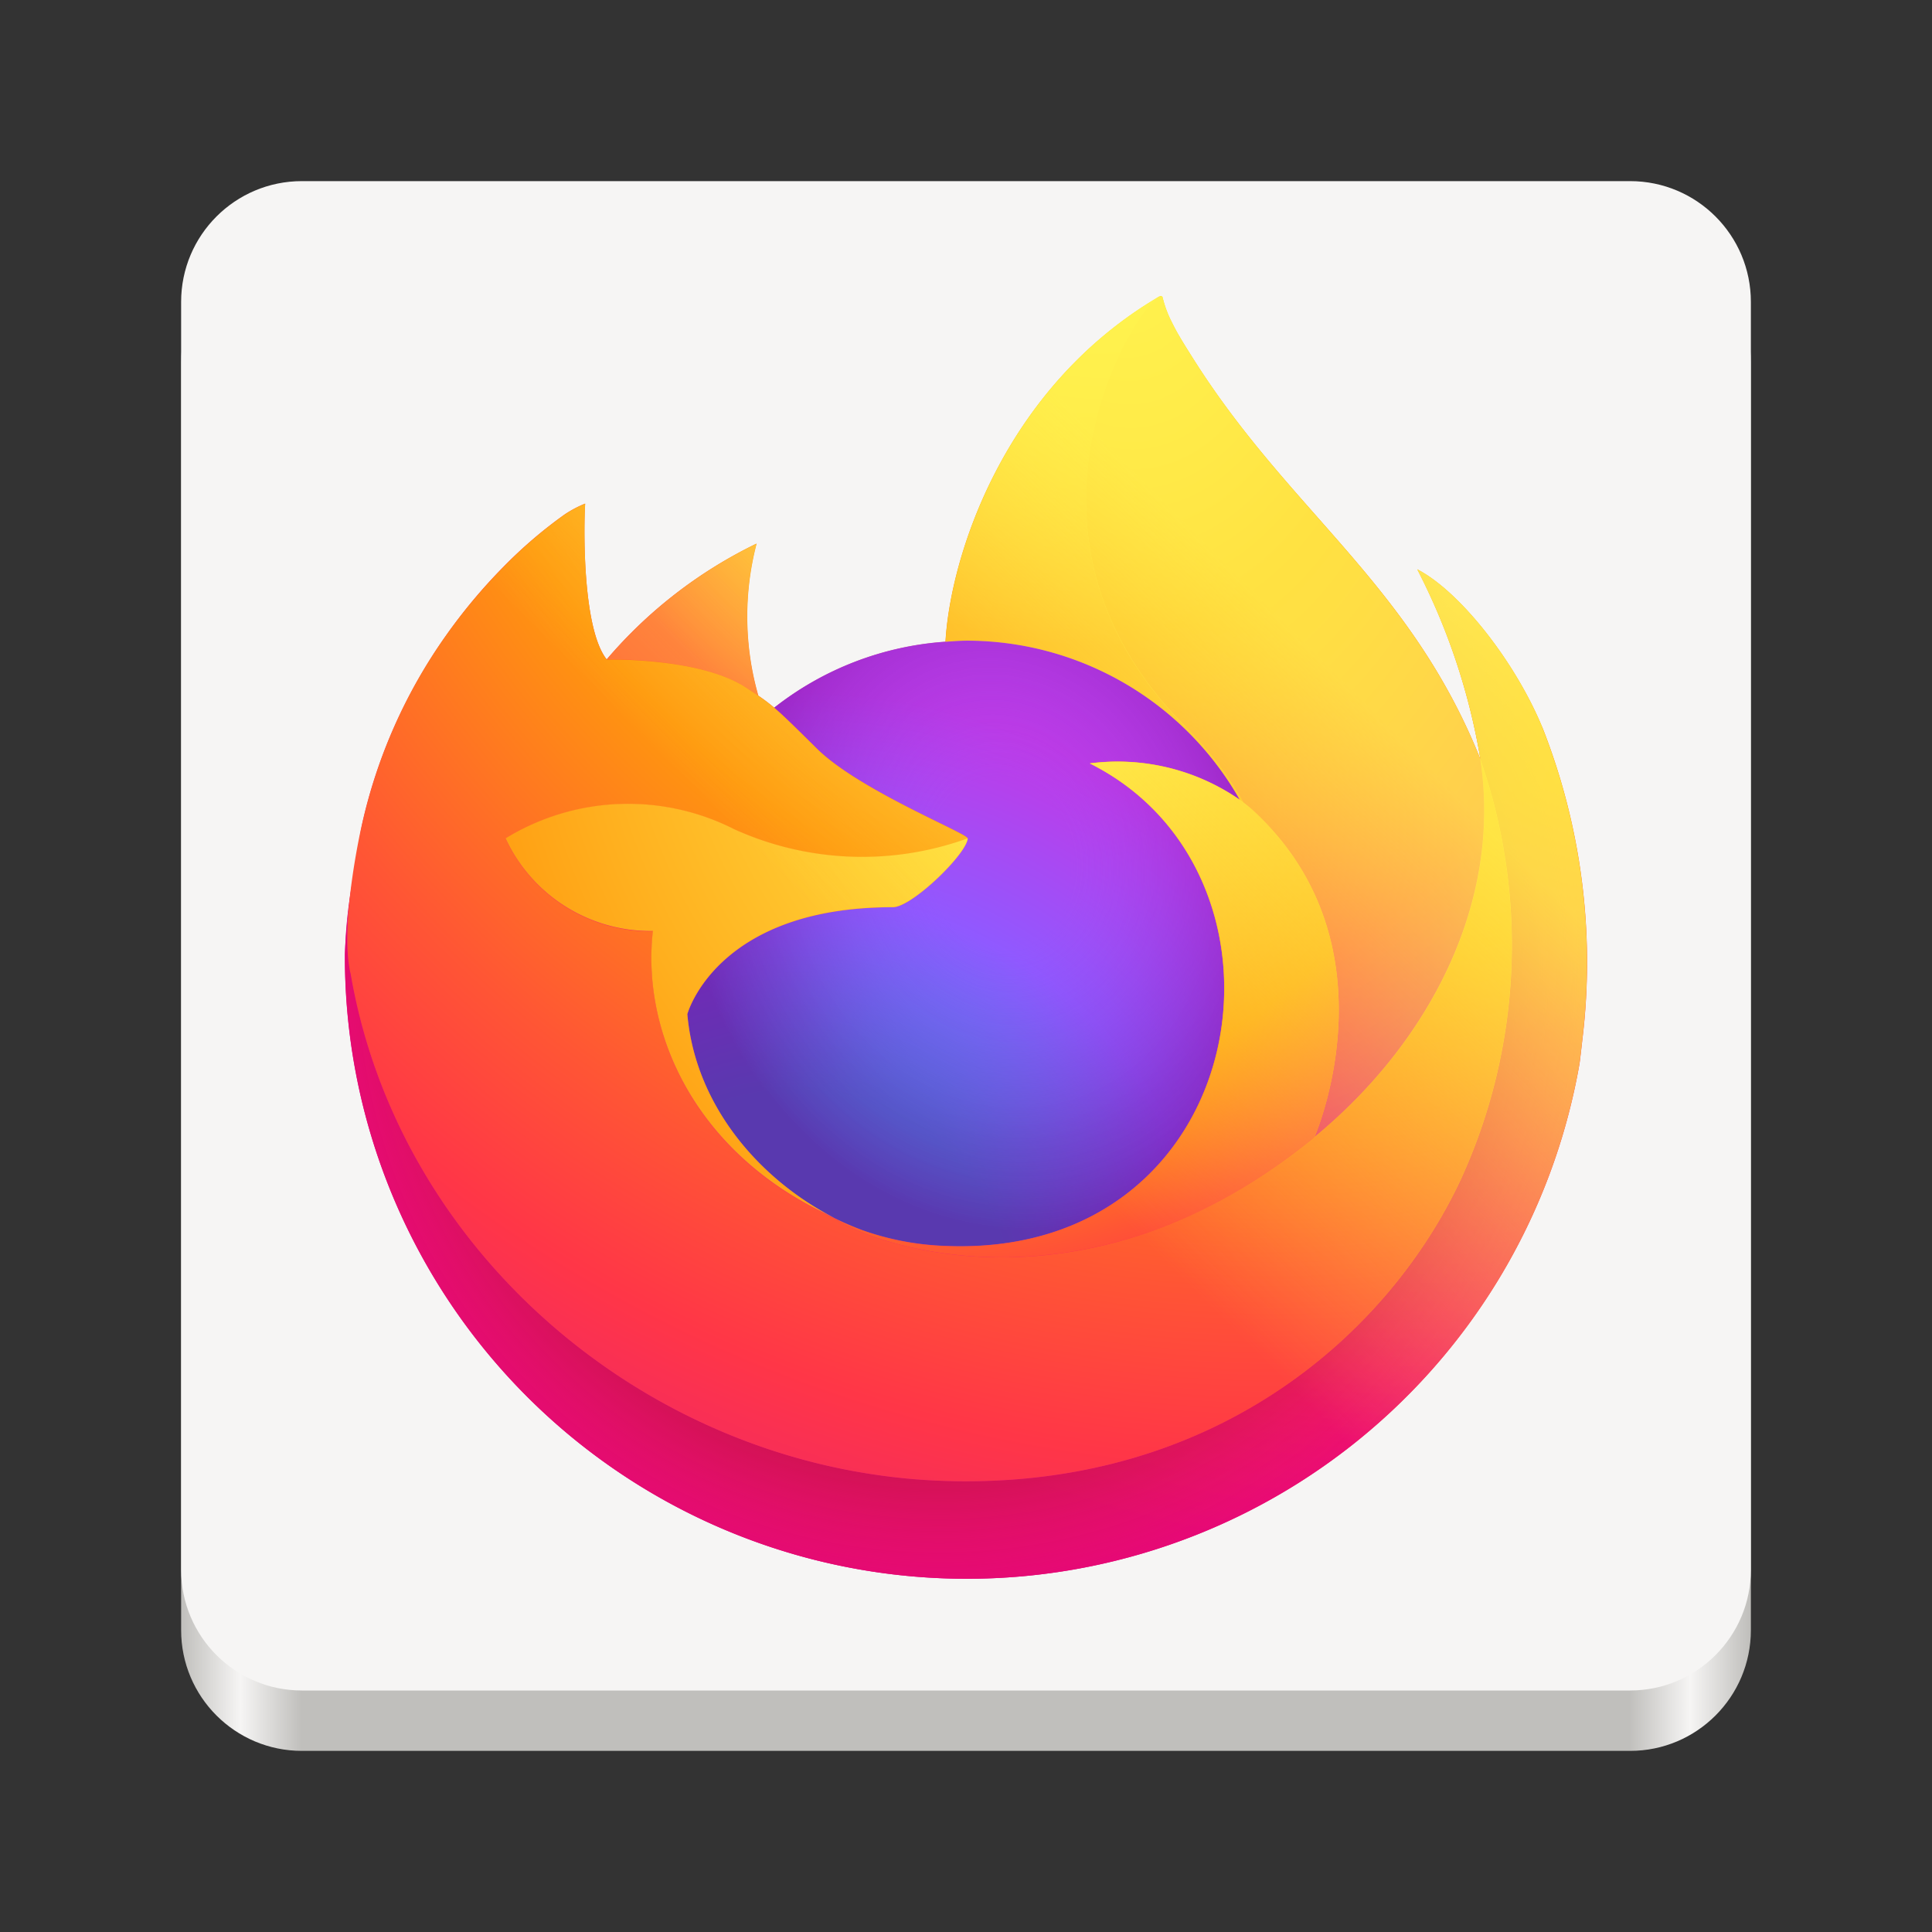
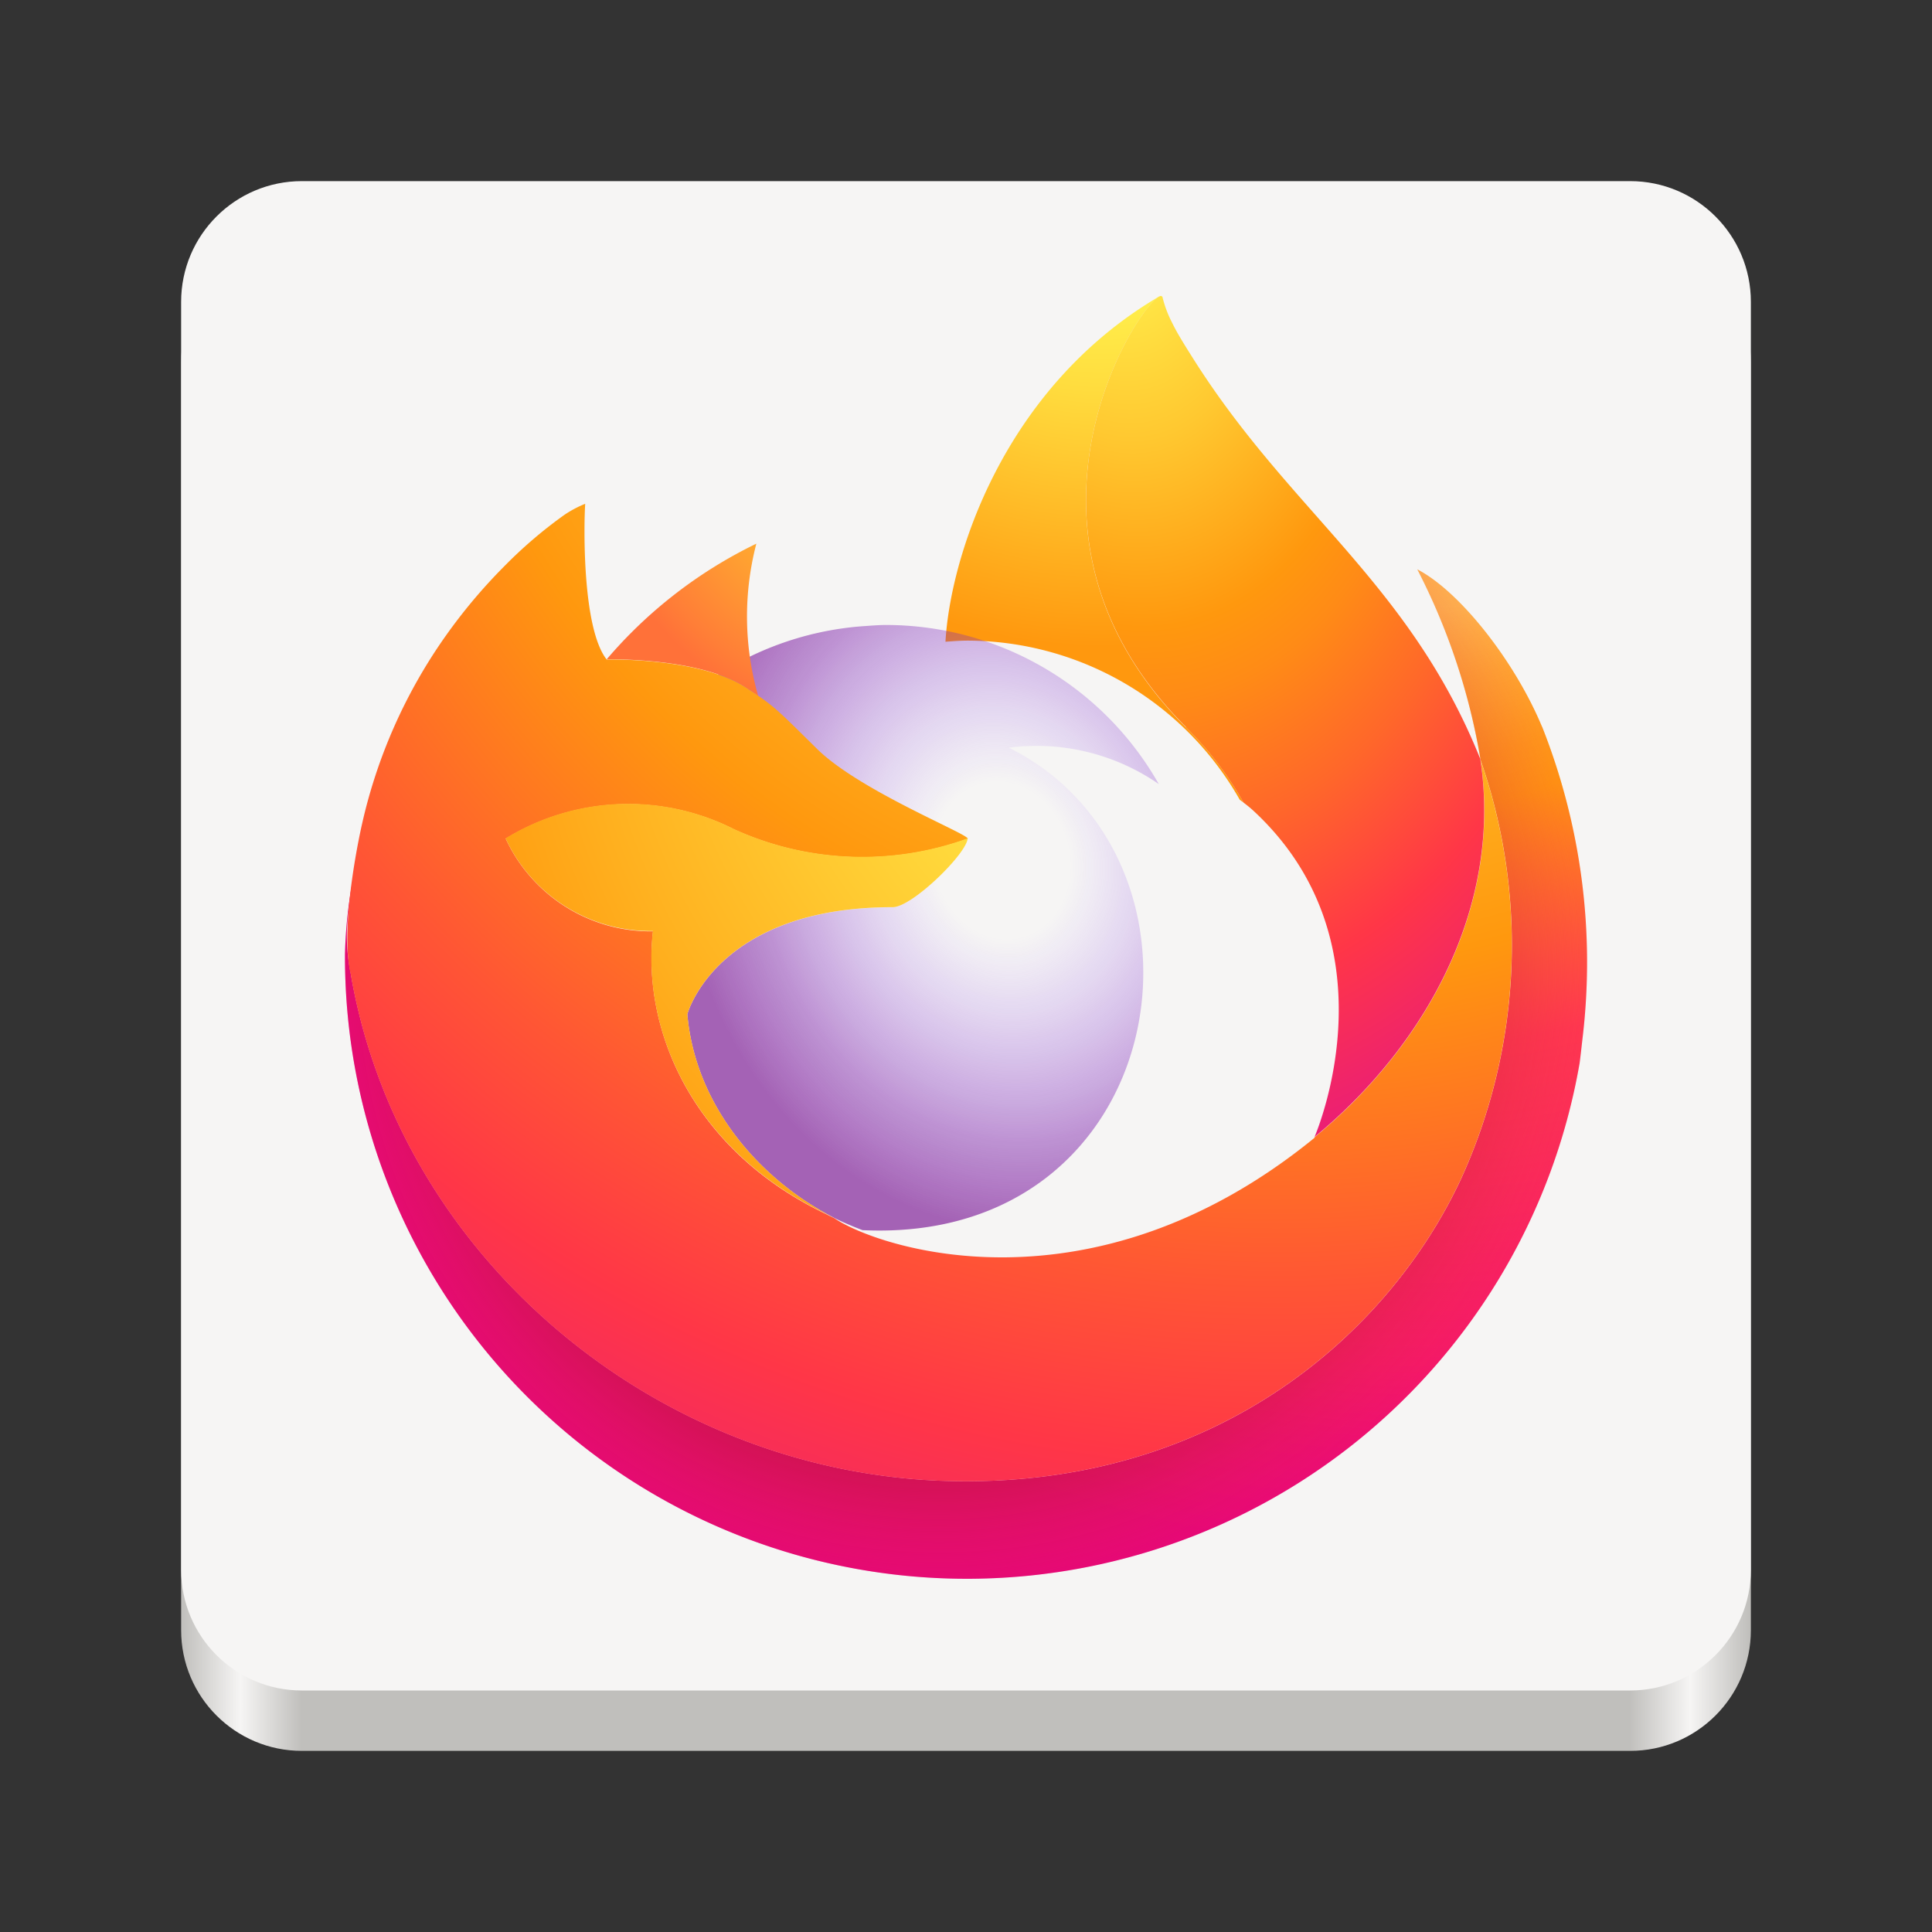
<svg xmlns="http://www.w3.org/2000/svg" xmlns:ns1="http://sodipodi.sourceforge.net/DTD/sodipodi-0.dtd" xmlns:ns2="http://www.inkscape.org/namespaces/inkscape" width="128pt" height="128pt" viewBox="0 0 128 128" version="1.1" id="svg80" ns1:docname="firefox_adw.svg" ns2:version="1.3.2 (091e20ef0f, 2023-11-25)" xml:space="preserve">
  <rect x="0" y="0" width="128" height="128" fill="#333333" stroke="none" />
  <ns1:namedview id="namedview82" pagecolor="#505050" bordercolor="#ffffff" borderopacity="1" ns2:showpageshadow="0" ns2:pageopacity="0" ns2:pagecheckerboard="1" ns2:deskcolor="#505050" ns2:document-units="pt" showgrid="false" ns2:zoom="2.6425782" ns2:cx="86.468586" ns2:cy="90.252769" ns2:window-width="1920" ns2:window-height="1011" ns2:window-x="0" ns2:window-y="0" ns2:window-maximized="1" ns2:current-layer="svg80" />
  <defs id="defs45">
    <linearGradient id="linear0" gradientUnits="userSpaceOnUse" x1="88.596" y1="-449.394" x2="536.596" y2="-449.394" gradientTransform="matrix(0.232,0,0,0.329,-8.567,263.827)">
      <stop offset="0" style="stop-color:rgb(75.294%,74.902%,73.725%);stop-opacity:1;" id="stop2" />
      <stop offset="0.038" style="stop-color:rgb(96.471%,96.078%,95.686%);stop-opacity:1;" id="stop4" />
      <stop offset="0.077" style="stop-color:rgb(75.294%,74.902%,73.725%);stop-opacity:1;" id="stop6" />
      <stop offset="0.923" style="stop-color:rgb(75.294%,74.902%,73.725%);stop-opacity:1;" id="stop8" />
      <stop offset="0.962" style="stop-color:rgb(96.471%,96.078%,95.686%);stop-opacity:1;" id="stop10" />
      <stop offset="1" style="stop-color:rgb(75.294%,74.902%,73.725%);stop-opacity:1;" id="stop12" />
    </linearGradient>
    <linearGradient id="linear1" gradientUnits="userSpaceOnUse" x1="62" y1="284" x2="62" y2="216.322" gradientTransform="matrix(1,0,0,1,4,0)">
      <stop offset="0" style="stop-color:rgb(89.804%,64.706%,3.922%);stop-opacity:1;" id="stop15" />
      <stop offset="1" style="stop-color:rgb(96.471%,82.745%,17.647%);stop-opacity:1;" id="stop17" />
    </linearGradient>
    <linearGradient id="linear2" gradientUnits="userSpaceOnUse" x1="70" y1="280" x2="70" y2="222" gradientTransform="matrix(1,0,0,1,4,0)">
      <stop offset="0" style="stop-color:rgb(87.843%,10.588%,14.118%);stop-opacity:1;" id="stop20" />
      <stop offset="1" style="stop-color:rgb(96.471%,38.039%,31.765%);stop-opacity:1;" id="stop22" />
    </linearGradient>
    <linearGradient id="linear3" gradientUnits="userSpaceOnUse" x1="79" y1="218" x2="95" y2="218" gradientTransform="matrix(0,-1,1,0,-129,137)">
      <stop offset="0" style="stop-color:rgb(87.843%,10.588%,14.118%);stop-opacity:1;" id="stop25" />
      <stop offset="1" style="stop-color:rgb(97.255%,53.333%,48.627%);stop-opacity:1;" id="stop27" />
    </linearGradient>
    <linearGradient id="linear4" gradientUnits="userSpaceOnUse" x1="-72" y1="-262" x2="-72" y2="-189.054" gradientTransform="matrix(1,0,0,-1,130,20)">
      <stop offset="0" style="stop-color:rgb(10.196%,37.255%,70.588%);stop-opacity:1;" id="stop30" />
      <stop offset="1" style="stop-color:rgb(38.431%,62.745%,91.765%);stop-opacity:1;" id="stop32" />
    </linearGradient>
    <linearGradient id="linear5" gradientUnits="userSpaceOnUse" x1="55" y1="198" x2="71" y2="198" gradientTransform="matrix(0,-1,1,0,-161,136)">
      <stop offset="0" style="stop-color:rgb(20.784%,51.765%,89.412%);stop-opacity:1;" id="stop35" />
      <stop offset="1" style="stop-color:rgb(59.608%,75.686%,94.51%);stop-opacity:1;" id="stop37" />
    </linearGradient>
    <linearGradient id="linear6" gradientUnits="userSpaceOnUse" x1="31" y1="270" x2="47" y2="270" gradientTransform="matrix(0,-1,1,0,-207,65)">
      <stop offset="0" style="stop-color:rgb(89.804%,64.706%,3.922%);stop-opacity:1;" id="stop40" />
      <stop offset="1" style="stop-color:rgb(97.255%,89.412%,36.078%);stop-opacity:1;" id="stop42" />
    </linearGradient>
-     <rect x="-10.841" y="-111.813" width="386.784" height="246.513" id="rect2600" />
    <linearGradient id="a" x1="70.79" x2="6.447" y1="12.39" y2="74.47" gradientTransform="translate(-1.3,-0.004)" gradientUnits="userSpaceOnUse">
      <stop stop-color="#fff44f" offset=".048" id="stop1" />
      <stop stop-color="#ffe847" offset=".111" id="stop2-6" />
      <stop stop-color="#ffc830" offset=".225" id="stop3" />
      <stop stop-color="#ff980e" offset=".368" id="stop4-7" />
      <stop stop-color="#ff8b16" offset=".401" id="stop5" />
      <stop stop-color="#ff672a" offset=".462" id="stop6-5" />
      <stop stop-color="#ff3647" offset=".534" id="stop7" />
      <stop stop-color="#e31587" offset=".705" id="stop8-3" />
    </linearGradient>
    <radialGradient id="b" cx="-7907" cy="-8515" r="80.8" gradientTransform="translate(7974,8524)" gradientUnits="userSpaceOnUse">
      <stop stop-color="#ffbd4f" offset=".129" id="stop9" />
      <stop stop-color="#ffac31" offset=".186" id="stop10-5" />
      <stop stop-color="#ff9d17" offset=".247" id="stop11" />
      <stop stop-color="#ff980e" offset=".283" id="stop12-6" />
      <stop stop-color="#ff563b" offset=".403" id="stop13" />
      <stop stop-color="#ff3750" offset=".467" id="stop14" />
      <stop stop-color="#f5156c" offset=".71" id="stop15-2" />
      <stop stop-color="#eb0878" offset=".782" id="stop16" />
      <stop stop-color="#e50080" offset=".86" id="stop17-9" />
    </radialGradient>
    <radialGradient id="c" cx="-7937" cy="-8482" r="80.8" gradientTransform="translate(7974,8524)" gradientUnits="userSpaceOnUse">
      <stop stop-color="#960e18" offset=".3" id="stop18" />
      <stop stop-color="#b11927" stop-opacity=".74" offset=".351" id="stop19" />
      <stop stop-color="#db293d" stop-opacity=".343" offset=".435" id="stop20-1" />
      <stop stop-color="#f5334b" stop-opacity=".094" offset=".497" id="stop21" />
      <stop stop-color="#ff3750" stop-opacity="0" offset=".53" id="stop22-2" />
    </radialGradient>
    <radialGradient id="d" cx="-7927" cy="-8533" r="58.53" gradientTransform="translate(7974,8524)" gradientUnits="userSpaceOnUse">
      <stop stop-color="#fff44f" offset=".132" id="stop23" />
      <stop stop-color="#ffdc3e" offset=".252" id="stop24" />
      <stop stop-color="#ff9d12" offset=".506" id="stop25-7" />
      <stop stop-color="#ff980e" offset=".526" id="stop26" />
    </radialGradient>
    <radialGradient id="e" cx="-7946" cy="-8461" r="38.47" gradientTransform="translate(7974,8524)" gradientUnits="userSpaceOnUse">
      <stop stop-color="#3a8ee6" offset=".353" id="stop27-0" />
      <stop stop-color="#5c79f0" offset=".472" id="stop28" />
      <stop stop-color="#9059ff" offset=".669" id="stop29" />
      <stop stop-color="#c139e6" offset="1" id="stop30-9" />
    </radialGradient>
    <radialGradient id="f" cx="-7936" cy="-8492" r="20.4" gradientTransform="matrix(0.972,-0.235,0.275,1.138,10090,7834)" gradientUnits="userSpaceOnUse">
      <stop stop-color="#9059ff" stop-opacity="0" offset=".206" id="stop31" />
      <stop stop-color="#8c4ff3" stop-opacity=".064" offset=".278" id="stop32-3" />
      <stop stop-color="#7716a8" stop-opacity=".45" offset=".747" id="stop33" />
      <stop stop-color="#6e008b" stop-opacity=".6" offset=".975" id="stop34" />
    </radialGradient>
    <radialGradient id="g" cx="-7938" cy="-8518" r="27.68" gradientTransform="translate(7974,8524)" gradientUnits="userSpaceOnUse">
      <stop stop-color="#ffe226" offset="0" id="stop35-6" />
      <stop stop-color="#ffdb27" offset=".121" id="stop36" />
      <stop stop-color="#ffc82a" offset=".295" id="stop37-0" />
      <stop stop-color="#ffa930" offset=".502" id="stop38" />
      <stop stop-color="#ff7e37" offset=".732" id="stop39" />
      <stop stop-color="#ff7139" offset=".792" id="stop40-6" />
    </radialGradient>
    <radialGradient id="h" cx="-7916" cy="-8536" r="118.1" gradientTransform="translate(7974,8524)" gradientUnits="userSpaceOnUse">
      <stop stop-color="#fff44f" offset=".113" id="stop41" />
      <stop stop-color="#ff980e" offset=".456" id="stop42-2" />
      <stop stop-color="#ff5634" offset=".622" id="stop43" />
      <stop stop-color="#ff3647" offset=".716" id="stop44" />
      <stop stop-color="#e31587" offset=".904" id="stop45" />
    </radialGradient>
    <radialGradient id="i" cx="-7927" cy="-8523" r="86.5" gradientTransform="matrix(0.105,0.995,-0.653,0.069,-4685,8470)" gradientUnits="userSpaceOnUse">
      <stop stop-color="#fff44f" offset="0" id="stop46" />
      <stop stop-color="#ffe847" offset=".06" id="stop47" />
      <stop stop-color="#ffc830" offset=".168" id="stop48" />
      <stop stop-color="#ff980e" offset=".304" id="stop49" />
      <stop stop-color="#ff8b16" offset=".356" id="stop50" />
      <stop stop-color="#ff672a" offset=".455" id="stop51" />
      <stop stop-color="#ff3647" offset=".57" id="stop52" />
      <stop stop-color="#e31587" offset=".737" id="stop53" />
    </radialGradient>
    <radialGradient id="j" cx="-7938" cy="-8508" r="73.72" gradientTransform="translate(7974,8524)" gradientUnits="userSpaceOnUse">
      <stop stop-color="#fff44f" offset=".137" id="stop54" />
      <stop stop-color="#ff980e" offset=".48" id="stop55" />
      <stop stop-color="#ff5634" offset=".592" id="stop56" />
      <stop stop-color="#ff3647" offset=".655" id="stop57" />
      <stop stop-color="#e31587" offset=".904" id="stop58" />
    </radialGradient>
    <radialGradient id="k" cx="-7919" cy="-8504" r="80.69" gradientTransform="translate(7974,8524)" gradientUnits="userSpaceOnUse">
      <stop stop-color="#fff44f" offset=".094" id="stop59" />
      <stop stop-color="#ffe141" offset=".231" id="stop60" />
      <stop stop-color="#ffaf1e" offset=".509" id="stop61" />
      <stop stop-color="#ff980e" offset=".626" id="stop62" />
    </radialGradient>
    <linearGradient id="l" x1="70.01" x2="15.27" y1="12.06" y2="66.81" gradientTransform="translate(-1.3,-0.004)" gradientUnits="userSpaceOnUse">
      <stop stop-color="#fff44f" stop-opacity=".8" offset=".167" id="stop63" />
      <stop stop-color="#fff44f" stop-opacity=".634" offset=".266" id="stop64" />
      <stop stop-color="#fff44f" stop-opacity=".217" offset=".489" id="stop65" />
      <stop stop-color="#fff44f" stop-opacity="0" offset=".6" id="stop66" />
    </linearGradient>
  </defs>
  <g id="surface102707">
    <path style=" stroke:none;fill-rule:nonzero;fill:url(#linear0);" d="M 20 16 L 108 16 C 112.418 16 116 19.582 116 24 L 116 108 C 116 112.418 112.418 116 108 116 L 20 116 C 15.582 116 12 112.418 12 108 L 12 24 C 12 19.582 15.582 16 20 16 Z M 20 16 " id="path47" />
    <path style=" stroke:none;fill-rule:nonzero;fill:rgb(96.471%,96.078%,95.686%);fill-opacity:1;" d="M 20 12 L 108 12 C 112.418 12 116 15.582 116 20 L 116 104 C 116 108.418 112.418 112 108 112 L 20 112 C 15.582 112 12 108.418 12 104 L 12 20 C 12 15.582 15.582 12 20 12 Z M 20 12 " id="path49" />
  </g>
  <g transform="matrix(1.063,0,0,1.063,22.843,19.63)" id="g77">
-     <path d="m 74.62,26.83 c -1.684,-4.052 -5.1,-8.427 -7.775,-9.81 a 40.27,40.27 0 0 1 3.925,11.76 l 0.007,0.065 C 66.395,17.925 58.967,13.515 52.897,3.925 52.59,3.44 52.283,2.954 51.984,2.441 51.813,2.148 51.676,1.884 51.557,1.641 a 7.053,7.053 0 0 1 -0.578,-1.535 0.1,0.1 0 0 0 -0.088,-0.1 0.138,0.138 0 0 0 -0.073,0 c -0.005,0 -0.013,0.009 -0.019,0.011 -0.006,0.002 -0.019,0.011 -0.028,0.015 l 0.015,-0.026 c -9.735,5.7 -13.04,16.25 -13.34,21.53 a 19.39,19.39 0 0 0 -10.67,4.111 11.59,11.59 0 0 0 -1,-0.758 17.97,17.97 0 0 1 -0.109,-9.473 28.7,28.7 0 0 0 -9.329,7.21 H 16.32 c -1.536,-1.947 -1.428,-8.367 -1.34,-9.708 a 6.928,6.928 0 0 0 -1.294,0.687 28.22,28.22 0 0 0 -3.788,3.245 33.84,33.84 0 0 0 -3.623,4.347 v 0.006 -0.007 a 32.73,32.73 0 0 0 -5.2,11.74 l -0.052,0.256 c -0.073,0.341 -0.336,2.049 -0.381,2.42 0,0.029 -0.006,0.056 -0.009,0.085 A 36.94,36.94 0 0 0 0.004,41.04 v 0.2 a 38.76,38.76 0 0 0 76.95,6.554 c 0.065,-0.5 0.118,-0.995 0.176,-1.5 A 39.86,39.86 0 0 0 74.616,26.824 Z M 29.95,57.17 c 0.181,0.087 0.351,0.181 0.537,0.264 l 0.027,0.017 Q 30.232,57.316 29.95,57.17 Z m 8.878,-23.38 m 31.95,-4.934 v -0.037 l 0.007,0.041 z" fill="url(#a)" id="path66" style="fill:url(#a)" />
    <path d="m 74.62,26.83 c -1.684,-4.052 -5.1,-8.427 -7.775,-9.81 a 40.27,40.27 0 0 1 3.925,11.76 v 0.037 l 0.007,0.041 a 35.1,35.1 0 0 1 -1.206,26.16 c -4.442,9.531 -15.19,19.3 -32.02,18.82 -18.18,-0.515 -34.2,-14.01 -37.19,-31.68 -0.545,-2.787 0,-4.2 0.274,-6.465 a 28.88,28.88 0 0 0 -0.623,5.348 v 0.2 a 38.76,38.76 0 0 0 76.95,6.554 c 0.065,-0.5 0.118,-0.995 0.176,-1.5 a 39.86,39.86 0 0 0 -2.514,-19.47 z" fill="url(#b)" id="path67" style="fill:url(#b)" />
    <path d="m 74.62,26.83 c -1.684,-4.052 -5.1,-8.427 -7.775,-9.81 a 40.27,40.27 0 0 1 3.925,11.76 v 0.037 l 0.007,0.041 a 35.1,35.1 0 0 1 -1.206,26.16 c -4.442,9.531 -15.19,19.3 -32.02,18.82 -18.18,-0.515 -34.2,-14.01 -37.19,-31.68 -0.545,-2.787 0,-4.2 0.274,-6.465 a 28.88,28.88 0 0 0 -0.623,5.348 v 0.2 a 38.76,38.76 0 0 0 76.95,6.554 c 0.065,-0.5 0.118,-0.995 0.176,-1.5 a 39.86,39.86 0 0 0 -2.514,-19.47 z" fill="url(#c)" id="path68" style="fill:url(#c)" />
    <path d="m 55.78,31.38 c 0.084,0.059 0.162,0.118 0.241,0.177 a 21.1,21.1 0 0 0 -3.6,-4.695 C 40.371,14.812 49.264,0.742 50.763,0.022 L 50.778,0 c -9.735,5.7 -13.04,16.25 -13.34,21.53 0.452,-0.031 0.9,-0.069 1.362,-0.069 a 19.56,19.56 0 0 1 16.98,9.917 z" fill="url(#d)" id="path69" style="fill:url(#d)" />
-     <path d="m 38.82,33.79 c -0.064,0.964 -3.47,4.289 -4.661,4.289 -11.02,0 -12.81,6.667 -12.81,6.667 0.488,5.614 4.4,10.24 9.129,12.68 0.216,0.112 0.435,0.213 0.654,0.312 q 0.569,0.252 1.138,0.466 a 17.24,17.24 0 0 0 5.043,0.973 c 19.32,0.906 23.06,-23.1 9.119,-30.07 a 13.38,13.38 0 0 1 9.345,2.269 19.56,19.56 0 0 0 -16.98,-9.917 c -0.46,0 -0.91,0.038 -1.362,0.069 a 19.39,19.39 0 0 0 -10.67,4.111 c 0.591,0.5 1.258,1.168 2.663,2.553 2.63,2.591 9.375,5.275 9.39,5.59 z" fill="url(#e)" id="path70" style="fill:url(#e)" />
-     <path d="m 38.82,33.79 c -0.064,0.964 -3.47,4.289 -4.661,4.289 -11.02,0 -12.81,6.667 -12.81,6.667 0.488,5.614 4.4,10.24 9.129,12.68 0.216,0.112 0.435,0.213 0.654,0.312 q 0.569,0.252 1.138,0.466 a 17.24,17.24 0 0 0 5.043,0.973 c 19.32,0.906 23.06,-23.1 9.119,-30.07 a 13.38,13.38 0 0 1 9.345,2.269 19.56,19.56 0 0 0 -16.98,-9.917 c -0.46,0 -0.91,0.038 -1.362,0.069 a 19.39,19.39 0 0 0 -10.67,4.111 c 0.591,0.5 1.258,1.168 2.663,2.553 2.63,2.591 9.375,5.275 9.39,5.59 z" fill="url(#f)" id="path71" style="fill:url(#f)" />
+     <path d="m 38.82,33.79 c -0.064,0.964 -3.47,4.289 -4.661,4.289 -11.02,0 -12.81,6.667 -12.81,6.667 0.488,5.614 4.4,10.24 9.129,12.68 0.216,0.112 0.435,0.213 0.654,0.312 q 0.569,0.252 1.138,0.466 c 19.32,0.906 23.06,-23.1 9.119,-30.07 a 13.38,13.38 0 0 1 9.345,2.269 19.56,19.56 0 0 0 -16.98,-9.917 c -0.46,0 -0.91,0.038 -1.362,0.069 a 19.39,19.39 0 0 0 -10.67,4.111 c 0.591,0.5 1.258,1.168 2.663,2.553 2.63,2.591 9.375,5.275 9.39,5.59 z" fill="url(#f)" id="path71" style="fill:url(#f)" />
    <path d="m 24.96,24.36 c 0.314,0.2 0.573,0.374 0.8,0.531 a 17.97,17.97 0 0 1 -0.109,-9.473 28.7,28.7 0 0 0 -9.329,7.21 c 0.189,-0.005 5.811,-0.106 8.638,1.732 z" fill="url(#g)" id="path72" style="fill:url(#g)" />
    <path d="m 0.354,42.16 c 2.991,17.67 19.01,31.17 37.19,31.68 16.83,0.476 27.58,-9.294 32.02,-18.82 A 35.1,35.1 0 0 0 70.77,28.86 v -0.037 c 0,-0.029 -0.006,-0.046 0,-0.037 l 0.007,0.065 c 1.375,8.977 -3.191,17.67 -10.33,23.56 l -0.022,0.05 c -13.91,11.33 -27.22,6.834 -29.91,5 Q 30.233,57.326 29.951,57.18 C 21.842,53.304 18.491,45.92 19.211,39.58 a 9.953,9.953 0 0 1 -9.181,-5.775 14.62,14.62 0 0 1 14.25,-0.572 19.3,19.3 0 0 0 14.55,0.572 c -0.015,-0.315 -6.76,-3 -9.39,-5.59 -1.405,-1.385 -2.072,-2.052 -2.663,-2.553 a 11.59,11.59 0 0 0 -1,-0.758 c -0.23,-0.157 -0.489,-0.327 -0.8,-0.531 -2.827,-1.838 -8.449,-1.737 -8.635,-1.732 h -0.018 c -1.536,-1.947 -1.428,-8.367 -1.34,-9.708 A 6.928,6.928 0 0 0 13.69,13.62 28.22,28.22 0 0 0 9.902,16.865 33.84,33.84 0 0 0 6.264,21.202 v 0.006 -0.007 a 32.73,32.73 0 0 0 -5.2,11.74 C 1.045,33.02 -0.332,39.04 0.347,42.162 Z" fill="url(#h)" id="path73" style="fill:url(#h)" />
    <path d="m 52.42,26.86 a 21.1,21.1 0 0 1 3.6,4.7 c 0.213,0.161 0.412,0.321 0.581,0.476 8.787,8.1 4.183,19.55 3.84,20.36 7.138,-5.881 11.7,-14.58 10.33,-23.56 C 66.387,17.906 58.951,13.496 52.891,3.906 52.584,3.421 52.277,2.935 51.978,2.422 51.807,2.129 51.67,1.865 51.551,1.622 a 7.053,7.053 0 0 1 -0.578,-1.535 0.1,0.1 0 0 0 -0.088,-0.1 0.138,0.138 0 0 0 -0.073,0 c -0.005,0 -0.013,0.009 -0.019,0.011 -0.006,0.002 -0.019,0.011 -0.028,0.015 -1.499,0.711 -10.39,14.79 1.66,26.83 z" fill="url(#i)" id="path74" style="fill:url(#i)" />
-     <path d="M 56.6,32.04 C 56.431,31.885 56.232,31.725 56.019,31.564 55.94,31.505 55.862,31.446 55.778,31.387 a 13.38,13.38 0 0 0 -9.345,-2.269 c 13.94,6.97 10.2,30.97 -9.119,30.07 a 17.24,17.24 0 0 1 -5.043,-0.973 q -0.569,-0.213 -1.138,-0.466 c -0.219,-0.1 -0.438,-0.2 -0.654,-0.312 l 0.027,0.017 c 2.694,1.839 16,6.332 29.91,-5 l 0.022,-0.05 c 0.347,-0.81 4.951,-12.26 -3.84,-20.36 z" fill="url(#j)" id="path75" style="fill:url(#j)" />
    <path d="m 21.35,44.74 c 0,0 1.789,-6.667 12.81,-6.667 1.191,0 4.6,-3.325 4.661,-4.289 a 19.3,19.3 0 0 1 -14.55,-0.572 14.62,14.62 0 0 0 -14.25,0.572 9.953,9.953 0 0 0 9.181,5.775 c -0.718,6.337 2.632,13.72 10.74,17.6 0.181,0.087 0.351,0.181 0.537,0.264 -4.733,-2.445 -8.641,-7.069 -9.129,-12.68 z" fill="url(#k)" id="path76" style="fill:url(#k)" />
-     <path d="m 74.62,26.83 c -1.684,-4.052 -5.1,-8.427 -7.775,-9.81 a 40.27,40.27 0 0 1 3.925,11.76 l 0.007,0.065 C 66.395,17.925 58.967,13.515 52.897,3.925 52.59,3.44 52.283,2.954 51.984,2.441 51.813,2.148 51.676,1.884 51.557,1.641 a 7.053,7.053 0 0 1 -0.578,-1.535 0.1,0.1 0 0 0 -0.088,-0.1 0.138,0.138 0 0 0 -0.073,0 c -0.005,0 -0.013,0.009 -0.019,0.011 -0.006,0.002 -0.019,0.011 -0.028,0.015 l 0.015,-0.026 c -9.735,5.7 -13.04,16.25 -13.34,21.53 0.452,-0.031 0.9,-0.069 1.362,-0.069 a 19.56,19.56 0 0 1 16.98,9.917 13.38,13.38 0 0 0 -9.345,-2.269 c 13.94,6.97 10.2,30.97 -9.119,30.07 a 17.24,17.24 0 0 1 -5.043,-0.973 q -0.569,-0.213 -1.138,-0.466 c -0.219,-0.1 -0.438,-0.2 -0.654,-0.312 l 0.027,0.017 Q 30.234,57.316 29.952,57.17 c 0.181,0.087 0.351,0.181 0.537,0.264 -4.733,-2.446 -8.641,-7.07 -9.129,-12.68 0,0 1.789,-6.667 12.81,-6.667 1.191,0 4.6,-3.325 4.661,-4.289 -0.015,-0.315 -6.76,-3 -9.39,-5.59 -1.405,-1.385 -2.072,-2.052 -2.663,-2.553 a 11.59,11.59 0 0 0 -1,-0.758 17.97,17.97 0 0 1 -0.109,-9.473 28.7,28.7 0 0 0 -9.329,7.21 h -0.018 c -1.536,-1.947 -1.428,-8.367 -1.34,-9.708 A 6.928,6.928 0 0 0 13.688,13.613 28.22,28.22 0 0 0 9.9,16.858 33.84,33.84 0 0 0 6.277,21.205 v 0.006 -0.007 a 32.73,32.73 0 0 0 -5.2,11.74 L 1.025,33.2 c -0.073,0.341 -0.4,2.073 -0.447,2.445 a 45.09,45.09 0 0 0 -0.572,5.403 v 0.2 a 38.76,38.76 0 0 0 76.95,6.554 c 0.065,-0.5 0.118,-0.995 0.176,-1.5 a 39.86,39.86 0 0 0 -2.514,-19.47 z m -3.845,1.991 0.007,0.041 z" fill="url(#l)" id="path77" style="fill:url(#l)" />
  </g>
</svg>